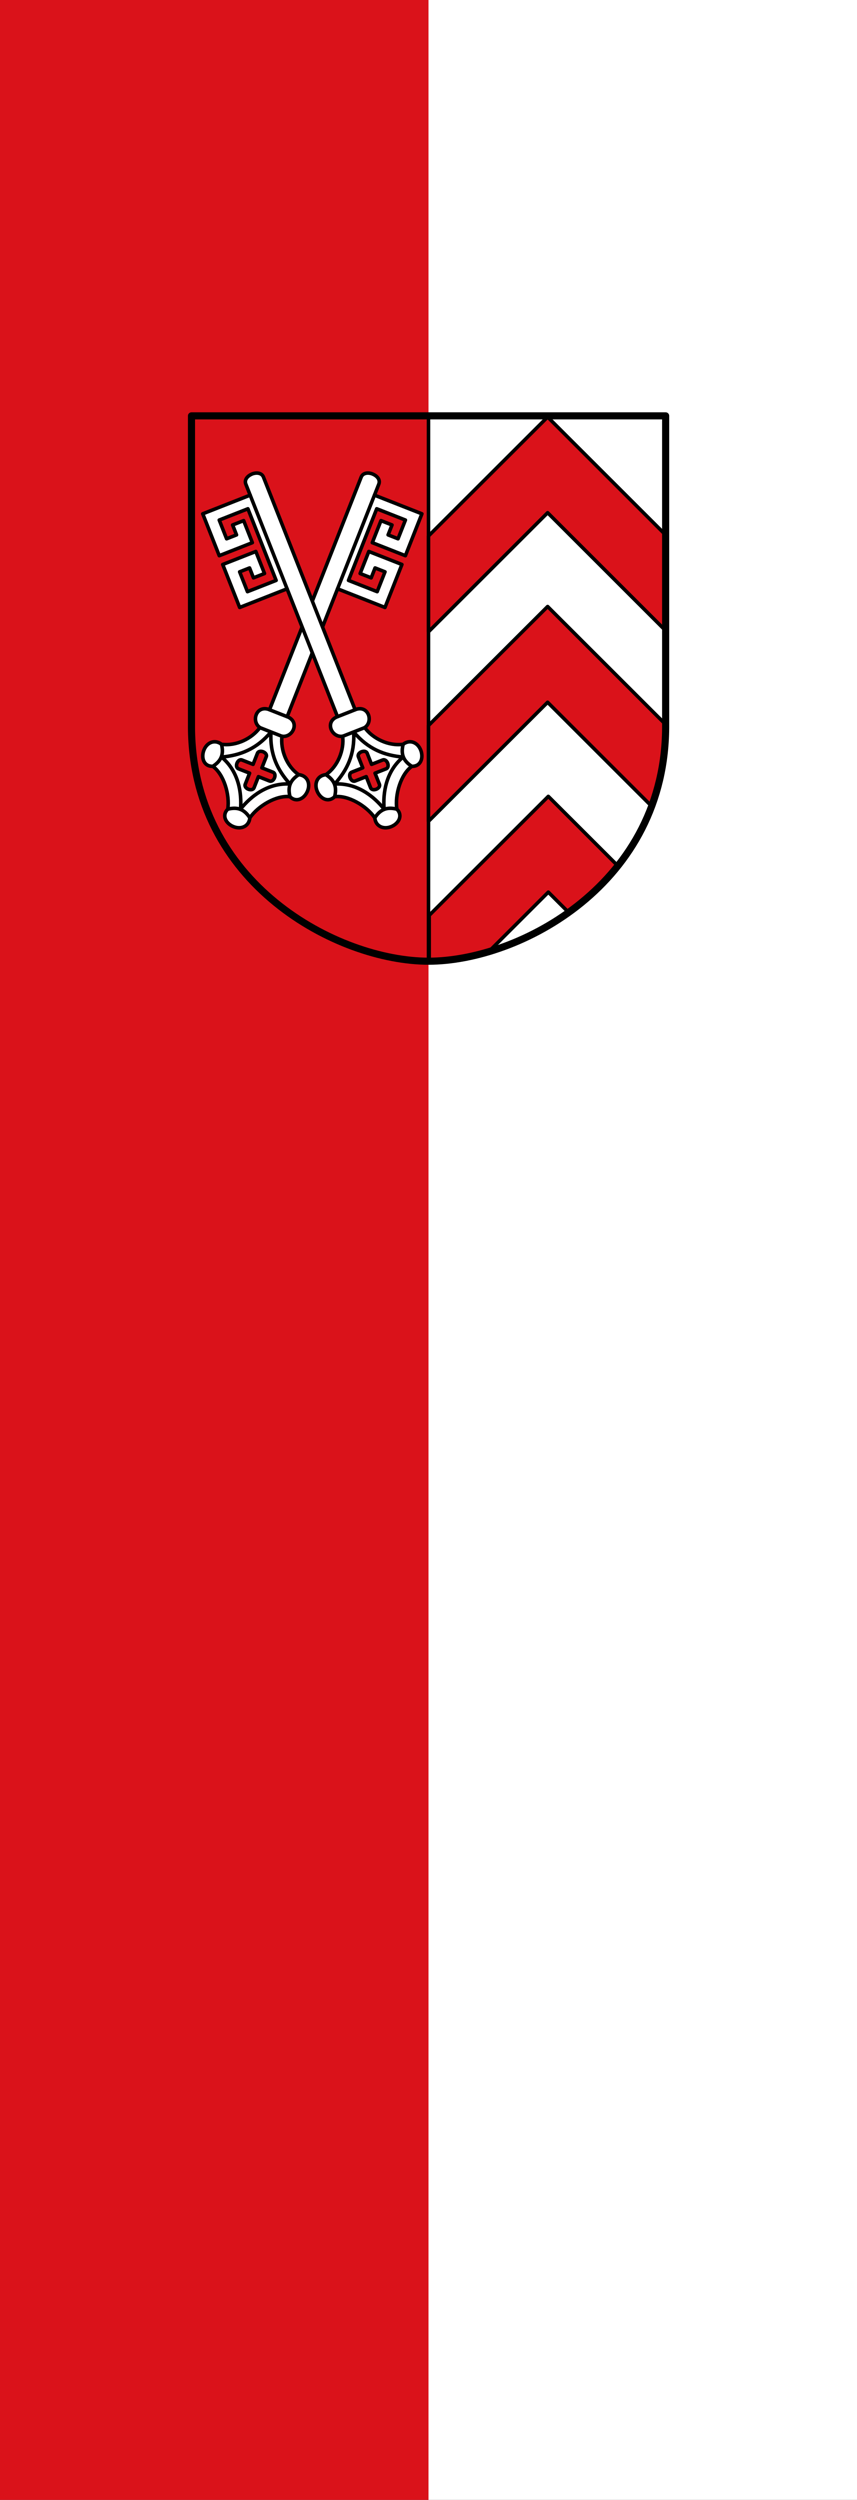
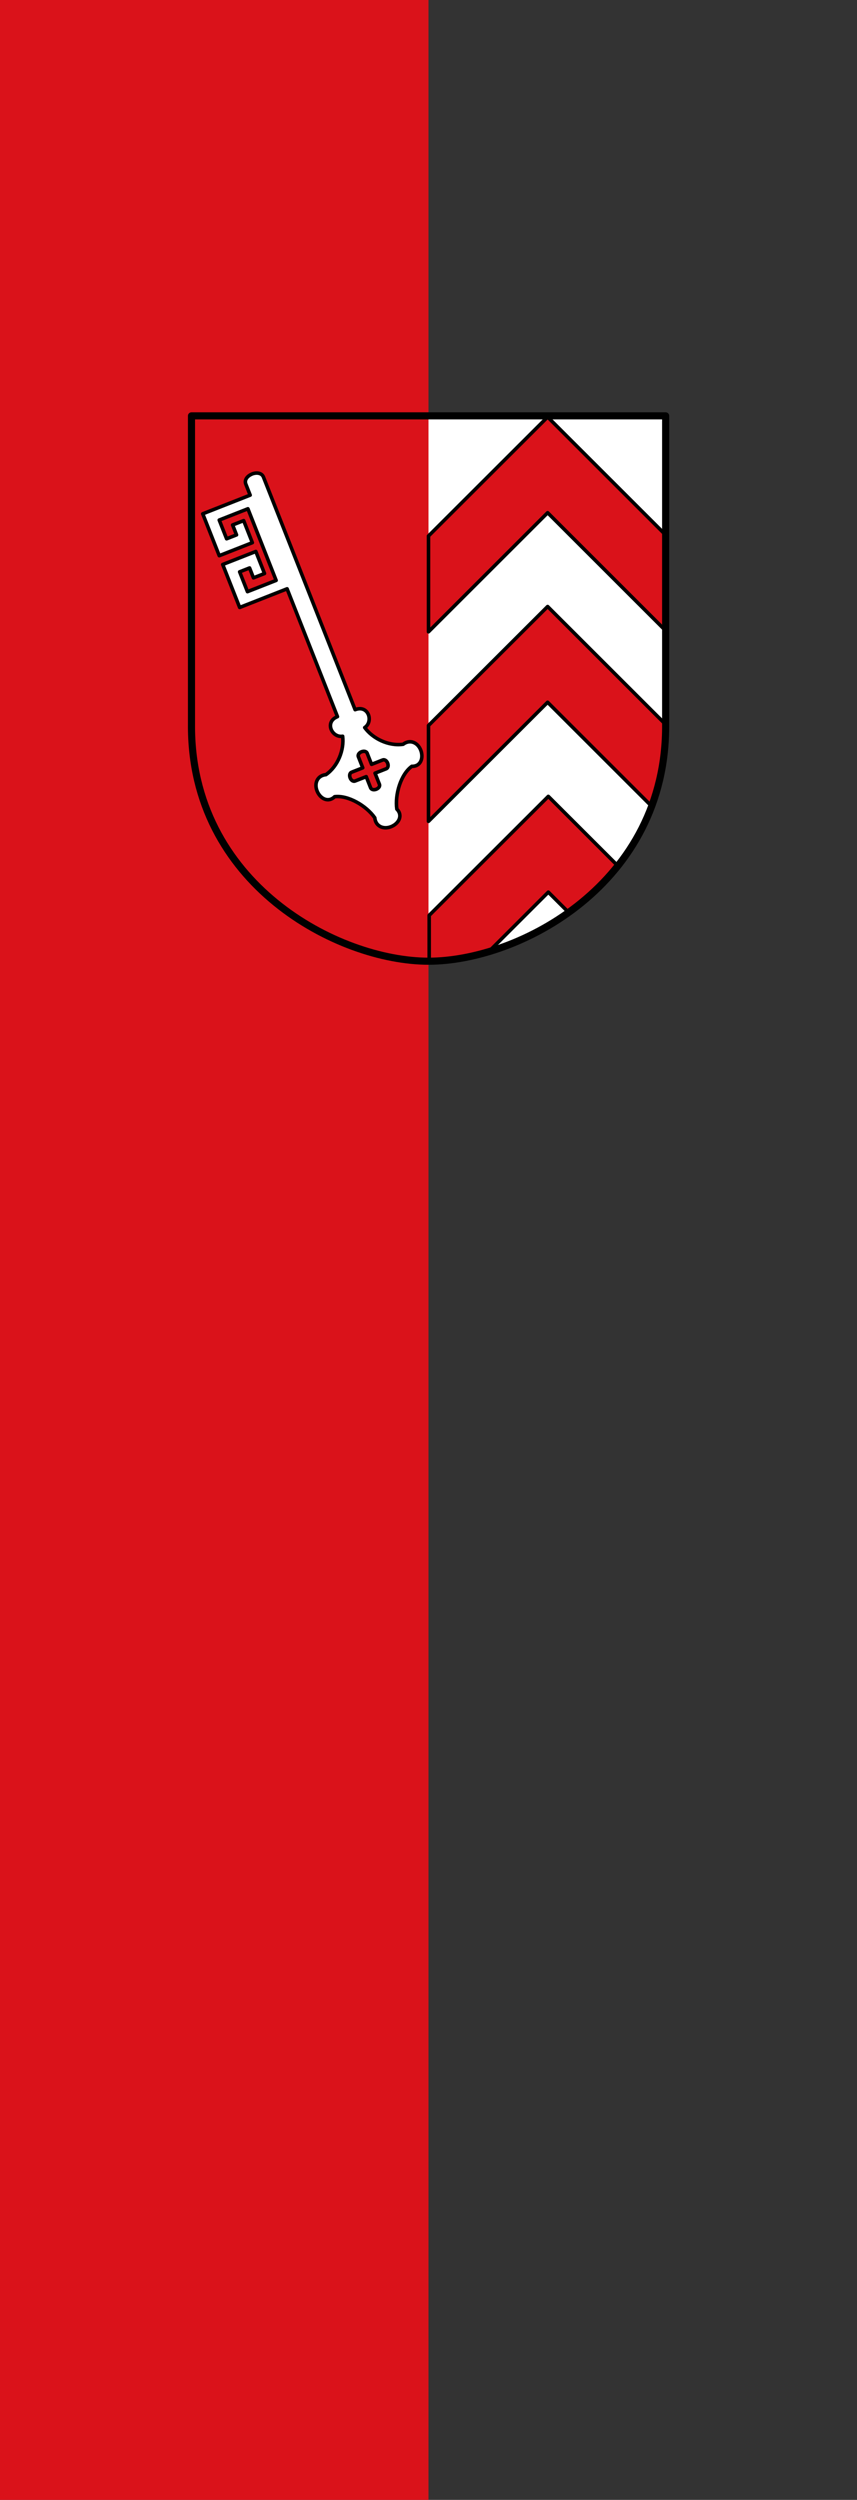
<svg xmlns="http://www.w3.org/2000/svg" width="300" height="875">
  <rect width="100%" height="100%" fill="#333333" stroke="none" />
  <g color="#000">
    <path d="m150 0h-150v875h150" fill="#da121a" />
-     <path d="m150 0h150v875h-150" fill="#fff" />
  </g>
  <g fill-rule="evenodd">
    <path d="m150 145.95h-83.39l.427 107.39c-.427 52.23 47.701 82.913 82.967 82.913" fill="#da121a" />
    <path d="m150 145.95h83.4l-.427 107.39c.427 52.23-47.709 82.913-82.975 82.913" fill="#fff" />
    <g stroke="#000" stroke-linejoin="round" stroke-linecap="round" stroke-width="1.244">
-       <path d="m150 145.95v190.3" fill="none" />
-       <path d="m130.43 165.92c1.544.608 2.784 1.987 2.176 3.53l-1.52 3.858 16.599 6.533-5.778 14.659-11.581-4.558 3.041-7.715 3.86 1.519-1.368 3.472 3.474 1.367 2.585-6.558-10.04-3.95-9.883 25.07 10.04 3.95 2.737-6.944-3.474-1.367-1.368 3.472-3.86-1.519 3.041-7.715 11.581 4.558-5.93 15.04-16.599-6.533-17.637 44.748c4.632 1.823 1.966 7.458-1.813 6.862-.589 4.734 1.627 10.514 5.85 13.443 2.953.274 4.176 2.981 3.112 5.681-1.064 2.7-3.907 4.255-6.153 2.034-4.738-.588-11.129 3.169-14.06 7.389-.274 2.95-2.983 4.173-5.685 3.11-2.702-1.064-4.258-3.904-2.036-6.149.736-5.084-1.375-12.187-5.242-14.986-3.158.094-4.176-2.981-3.112-5.681 1.064-2.7 3.806-3.846 6.153-2.034 5.087.735 10.652-1.982 13.452-5.846-3.17-2.139-1.276-8.08 3.357-6.254l32.08-81.4c.608-1.543 2.456-1.707 4-1.099zm-38.32 97.21c-.772-.304-1.696-.222-2 .55l-1.52 3.858-3.86-1.519c-1.544-.608-2.76 2.478-1.216 3.086l3.86 1.519-1.52 3.858c-.608 1.543 2.48 2.759 3.088 1.216l1.52-3.858 3.86 1.519c1.544.608 2.76-2.478 1.216-3.086l-3.86-1.519 1.52-3.858c.304-.772-.316-1.461-1.088-1.765z" fill="#fff" />
-       <path d="m87.46 286.26c-1.942-2.992-4.258-3.904-7.721-3.039m-2.201-22.701c.866 3.46-.046 5.775-3.041 7.715m20.353-12.04c-5.05 6.03-10.82 8.218-17.289 8.792 6.04 5.05 7.078 12.589 6.645 18.212 3.521-4.407 9.428-9.212 17.289-8.792-4.34-4.827-7.07-10.356-6.645-18.212m36.23-82.88l-12.924 32.79m-17.637 44.748l-6.177-2.431m4.364 9.293l-7.721-3.039m13.57 16.481c-2.994 1.941-3.907 4.255-3.041 7.715" fill="none" />
      <g fill="#da121a">
        <path d="m150 187.6l41.702-41.65 41.29 41.26c-.018-.018-.047 33.475-.047 33.475l-41.24-41.22-41.702 41.674z" />
        <path d="m150 253.94l41.702-41.65 41.29 41.26c-.657 10.729-1.935 18.446-5.256 28.27l-36.04-36.01-41.702 41.674z" />
        <path d="m150.24 320.39l41.702-41.65 24.13 24.11c-5.684 6.339-9.453 10.279-17.211 16.323-1.408-1.407-4.892-4.889-6.915-6.91l-20.74 20.726c-7.205 1.791-13.98 2.861-20.963 2.948z" />
      </g>
    </g>
  </g>
  <g stroke="#000" stroke-linejoin="round" stroke-linecap="round" stroke-width="6">
    <path d="m6.04 6.04h399.95v259.98c1.103 134.74-123.6 199.98-199.98 199.98-76.37 0-201.08-65.24-199.98-199.98v-259.98" display="block" fill="none" stroke="#000" transform="matrix(.415 0 0 .415 64.53 143.05)" />
  </g>
  <g fill-rule="evenodd" stroke="#000" stroke-linejoin="round" stroke-linecap="round" stroke-width="1.244">
    <path d="m88.23 165.92c-1.544.608-2.784 1.987-2.176 3.53l1.52 3.858-16.599 6.533 5.778 14.659 11.581-4.558-3.041-7.715-3.86 1.519 1.368 3.472-3.474 1.367-2.585-6.558 10.04-3.95 9.883 25.07-10.04 3.95-2.737-6.944 3.474-1.367 1.368 3.472 3.86-1.519-3.041-7.715-11.581 4.558 5.93 15.04 16.599-6.533 17.637 44.748c-4.632 1.823-1.966 7.458 1.813 6.862.589 4.734-1.627 10.514-5.85 13.443-2.953.274-4.176 2.981-3.112 5.681 1.064 2.7 3.907 4.255 6.153 2.034 4.738-.588 11.129 3.169 14.06 7.389.274 2.95 2.983 4.173 5.685 3.11 2.702-1.064 4.258-3.904 2.036-6.149-.736-5.084 1.375-12.187 5.242-14.986 3.158.094 4.176-2.981 3.112-5.681-1.064-2.7-3.806-3.846-6.153-2.034-5.087.735-10.652-1.982-13.452-5.846 3.17-2.139 1.276-8.08-3.357-6.254l-32.08-81.4c-.608-1.543-2.456-1.707-4-1.099zm38.32 97.21c.772-.304 1.696-.222 2 .55l1.52 3.858 3.86-1.519c1.544-.608 2.76 2.478 1.216 3.086l-3.86 1.519 1.52 3.858c.608 1.543-2.48 2.759-3.088 1.216l-1.52-3.858-3.86 1.519c-1.544.608-2.76-2.478-1.216-3.086l3.86-1.519-1.52-3.858c-.304-.772.316-1.461 1.088-1.765z" fill="#fff" />
-     <path d="m131.2 286.26c1.942-2.992 4.258-3.904 7.721-3.039m2.201-22.701c-.866 3.46.046 5.775 3.041 7.715m-20.353-12.04c5.05 6.03 10.82 8.218 17.289 8.792-6.04 5.05-7.078 12.589-6.645 18.212-3.521-4.407-9.428-9.212-17.289-8.792 4.34-4.827 7.07-10.356 6.645-18.212m-36.23-82.88l12.924 32.79m17.637 44.748l6.177-2.431m-4.364 9.293l7.721-3.039m-13.57 16.481c2.994 1.941 3.907 4.255 3.041 7.715" fill="none" />
  </g>
</svg>